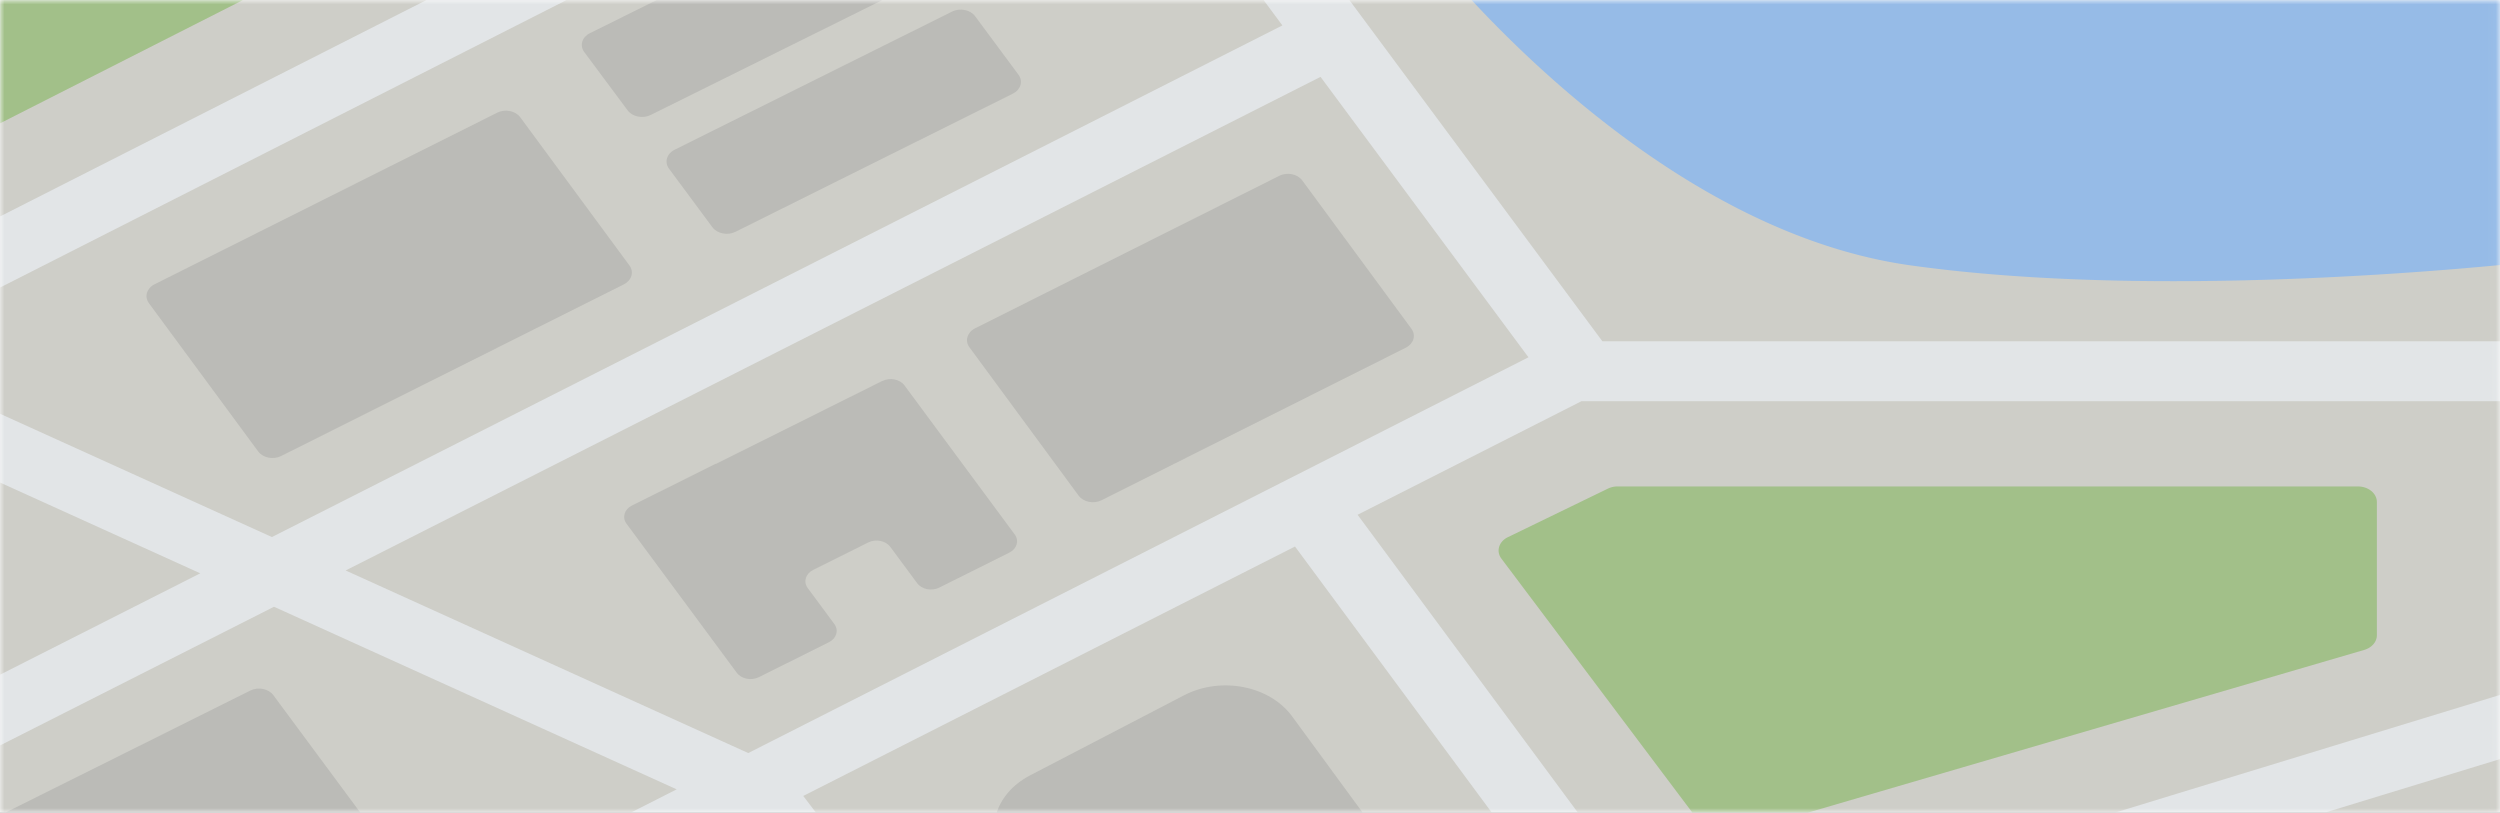
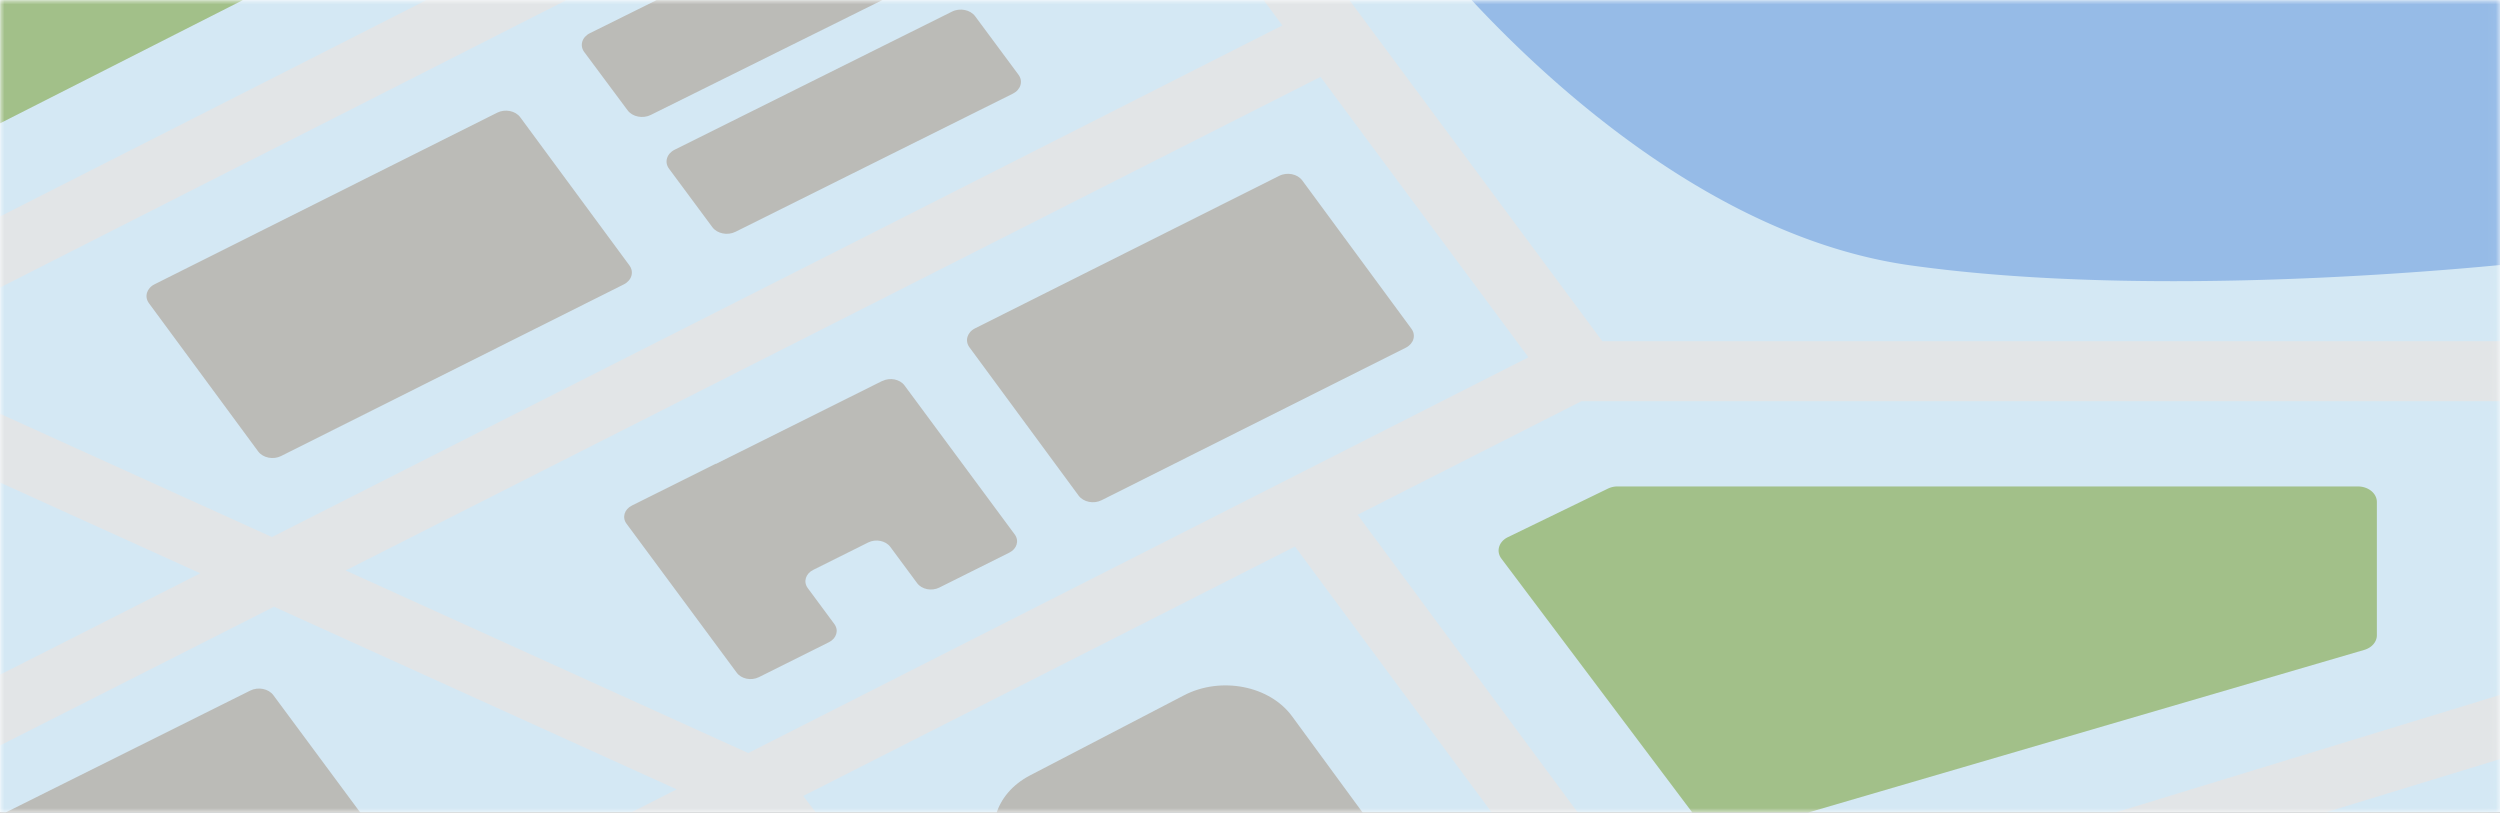
<svg xmlns="http://www.w3.org/2000/svg" xmlns:xlink="http://www.w3.org/1999/xlink" width="279.969" height="91">
  <defs>
    <rect id="a" width="279.969" height="91" />
    <filter id="b" width="279.969" height="91" filterUnits="objectBoundingBox">
      <feOffset in="SourceAlpha" result="shadowOffsetOuter1" />
      <feGaussianBlur in="shadowOffsetOuter1" result="shadowBlurOuter1" />
      <feColorMatrix in="shadowBlurOuter1" values="0 0 0 0 0 0 0 0 0 0 0 0 0 0 0 0 0 0 0.1 0" />
    </filter>
  </defs>
  <g fill="none" fill-rule="evenodd">
    <mask id="c" fill="#fff">
      <use xlink:href="#a" />
    </mask>
    <use fill="#000" filter="url(#b)" xlink:href="#a" />
    <use fill="#FFF" xlink:href="#a" />
    <g mask="url(#c)">
      <path fill="#D4E8F4" d="M.015 229.537h279.97V.013H.015z" />
-       <path fill="#FFF" d="M.015 229.537h279.97V.013H.015z" />
-       <path fill="#CECEC8" d="M0 229.524h279.97V0H0z" />
      <path fill="#96BBE7" d="M88.018 229.537l78.089-41.816c3.497-1.872 6.64-4.117 9.365-6.649a40.603 40.603 0 0 0 3.285-3.422 38.072 38.072 0 0 0 3.762-5.242c2.524-4.252 4.099-8.89 4.553-13.674 1.987-20.91 18.92-38.833 43.14-45.663l49.773-14.034v15.265l-44.03 12.416c-17.576 4.955-29.865 17.961-31.305 33.135-.502 5.28-2 10.506-4.399 15.433a49.073 49.073 0 0 1-3.014 5.31 49.552 49.552 0 0 1-2.249 3.171c-.107.14-.216.28-.325.42-4.87 6.205-11.368 11.577-18.905 15.614l-55.532 29.736H88.018zM164.805.013h115.18v29.666c-11.932 1.142-42.066 3.41-66.086.03-21.492-3.024-39.967-19.882-49.094-29.696z" />
      <path fill="#E2E5E7" d="M38.705 63.886l45.089 20.447 2.79-1.416h.002l84.583-42.905-23.286-31.405-109.178 55.28zm-8.023 4.063L.015 83.476v-7.923l22.412-11.348L.015 54.043v-7.701L30.45 60.143 143.61 2.847l-2.1-2.834h9.608l28.326 38.202h100.54v6.712H177.109l-25.077 12.72 35.765 48.36 92.189-28.19v7.185l-90.33 27.62-21.474 55.403-2.466 1.315-3.592 1.915-.26.14.201.032 37.07 5.99 80.85 13.069v6.868l-84.926-13.726-19.088-3.085-23.788-3.845-.205-.033-.354.189-98.151 52.33H38.409l66.549-35.482-60.302-81.59-44.64 22.644v-7.927l74.873-37.98.847-.429.042-.022-45.096-20.45zm113.38 104.903l-61.1-80.17-.078.04-.871.442-30.358 15.399 60.206 81.459 32.202-17.17zm6.893-3.674l10.283-5.483 20.49-52.862-36.705-49.63-55.07 27.934 61.002 80.04zM.015 24.235L47.744.013h15.685L.015 32.196v-7.96z" />
      <path fill="#A2C089" d="M.015.013h27.178L.015 13.805V.013zm0 150.126l21-10.65c2.593-1.316 5.783-1.56 8.626-.662 8.128 2.567 15.39 6.504 21.381 11.474 5.992 4.972 10.712 10.977 13.754 17.68 2.54 5.595 3.83 11.504 3.83 17.44 0 2.28-.191 4.563-.573 6.835l-1.29 7.662c-.386 2.298-1.966 4.345-4.33 5.614l-44.769 24.005H.015v-79.398zm181.136-95.663h82.905c1.174 0 2.124.778 2.124 1.738v14.93c0 .733-.564 1.389-1.409 1.636l-71.29 20.85c-.945.277-1.998-.025-2.524-.725L168.14 62.562c-.622-.827-.295-1.91.725-2.407l11.202-5.436a2.48 2.48 0 0 1 1.084-.243zm53.97 175.06l1.282-5.438c3.211-13.62 19.363-22.54 36.075-19.922l7.507 1.176v24.185H235.12z" />
      <path fill="#BBBBB7" d="M167.154 118.594l-9.54 24.672c-1.435 3.713-7.528 4.306-9.98.972l-35.068-47.683c-2.445-3.325-1.205-7.645 2.79-9.723l17.24-8.967c4.122-2.143 9.585-1.083 12.1 2.351l21.08 28.769c2.12 2.892 2.621 6.392 1.378 9.609zm-43.79-62.575c-.884.444-2.036.212-2.574-.518l-12.224-16.607c-.538-.73-.256-1.681.628-2.124l34.07-17.082c.884-.442 2.036-.21 2.573.519l12.225 16.608c.536.73.255 1.68-.629 2.123l-34.07 17.081zm-43.207-4.09l.017.024 18.635-9.296.008.01c.85-.425 1.959-.202 2.477.496l12.345 16.69c.517.699.246 1.61-.605 2.034l-7.85 3.916c-.85.424-1.958.202-2.475-.497l-3.004-4.06c-.517-.699-1.626-.922-2.477-.497l-6.164 3.074c-.85.425-1.121 1.336-.605 2.035l2.979 4.026c.517.699.246 1.61-.605 2.034l-7.85 3.916c-.85.424-1.958.202-2.475-.497l-12.346-16.69c-.517-.698-.246-1.609.605-2.033l9.39-4.684zm33.902-43.56c.54.729.256 1.678-.632 2.12L82.361 25.96c-.888.442-2.045.21-2.585-.517l-4.858-6.555c-.538-.728-.256-1.677.632-2.12l31.066-15.469c.888-.442 2.046-.21 2.586.518l4.857 6.553zm-48.63-2.54c-.54-.725-.258-1.672.63-2.112L73.53.013h25.274l-25.93 12.861c-.889.441-2.047.21-2.587-.516L65.43 5.83zm-33.947 45.24c-.884.442-2.036.21-2.573-.518L16.68 33.957c-.538-.729-.256-1.678.628-2.121l38.379-19.22c.885-.443 2.037-.212 2.575.517L70.49 29.727c.536.728.255 1.678-.63 2.121l-38.379 19.22zM.015 91.297l28.016-13.963c.887-.441 2.044-.21 2.582.517L42.88 94.418c.54.727.257 1.675-.63 2.118L1.49 116.85c-.46.229-.993.277-1.475.167v-25.72zm194.124 138.24l4.424-18.942c.245-1.05 1.478-1.737 2.753-1.535l27.152 4.294c1.274.201 2.11 1.215 1.864 2.265l-3.25 13.918H194.14zm9.25-25.787c-1.281-.2-2.12-1.198-1.874-2.231l1.55-6.509c.247-1.034 1.484-1.71 2.764-1.512l26.944 4.18c1.28.198 2.119 1.197 1.873 2.23l-1.55 6.51c-.246 1.033-1.483 1.71-2.764 1.511l-26.944-4.18zm55.205-26.731c-1.272-.2-2.107-1.205-1.861-2.244l3.639-15.475c.244-1.04 1.475-1.721 2.746-1.52l16.867 2.648v19.95l-21.39-3.359zm-11.643-27.268c-1.275-.199-2.112-1.203-1.866-2.24l3.649-15.446c.246-1.037 1.479-1.718 2.755-1.518l28.496 4.455v19.913l-33.034-5.164zm-29.774 20.088c-1.27-.2-2.101-1.21-1.858-2.255l1.933-8.276c.244-1.045 1.472-1.73 2.741-1.529l26.169 4.138c1.27.202 2.101 1.211 1.858 2.257l-1.933 8.274c-.244 1.046-1.472 1.73-2.741 1.53l-26.169-4.139zM76.712 125.33c-.675-.913-.318-2.1.797-2.651L88.974 117c1.115-.552 2.565-.26 3.24.653l20.915 28.3c.674.912.318 2.1-.798 2.652l-11.465 5.678c-1.114.552-2.564.26-3.238-.652l-20.916-28.302zm26.327 35.723c-.7-.946-.33-2.176.827-2.748l11.26-5.575c1.155-.572 2.66-.27 3.358.676l8.78 11.873c2.58 3.49 1.215 8.031-3.051 10.142-4.265 2.112-9.814.994-12.395-2.495l-8.78-11.873zm-37.974-50.986c-.676-.906-.318-2.085.8-2.633l11.505-5.643c1.118-.548 2.574-.259 3.25.649l5.33 7.142c.677.906.319 2.085-.8 2.634l-11.504 5.642c-1.118.549-2.574.258-3.25-.648l-5.33-7.143zm109.662 119.47l5.045-21.766c.244-1.053 1.47-1.741 2.739-1.54l5.848.932c1.268.203 2.1 1.22 1.855 2.272l-4.66 20.103h-10.827z" />
    </g>
  </g>
</svg>